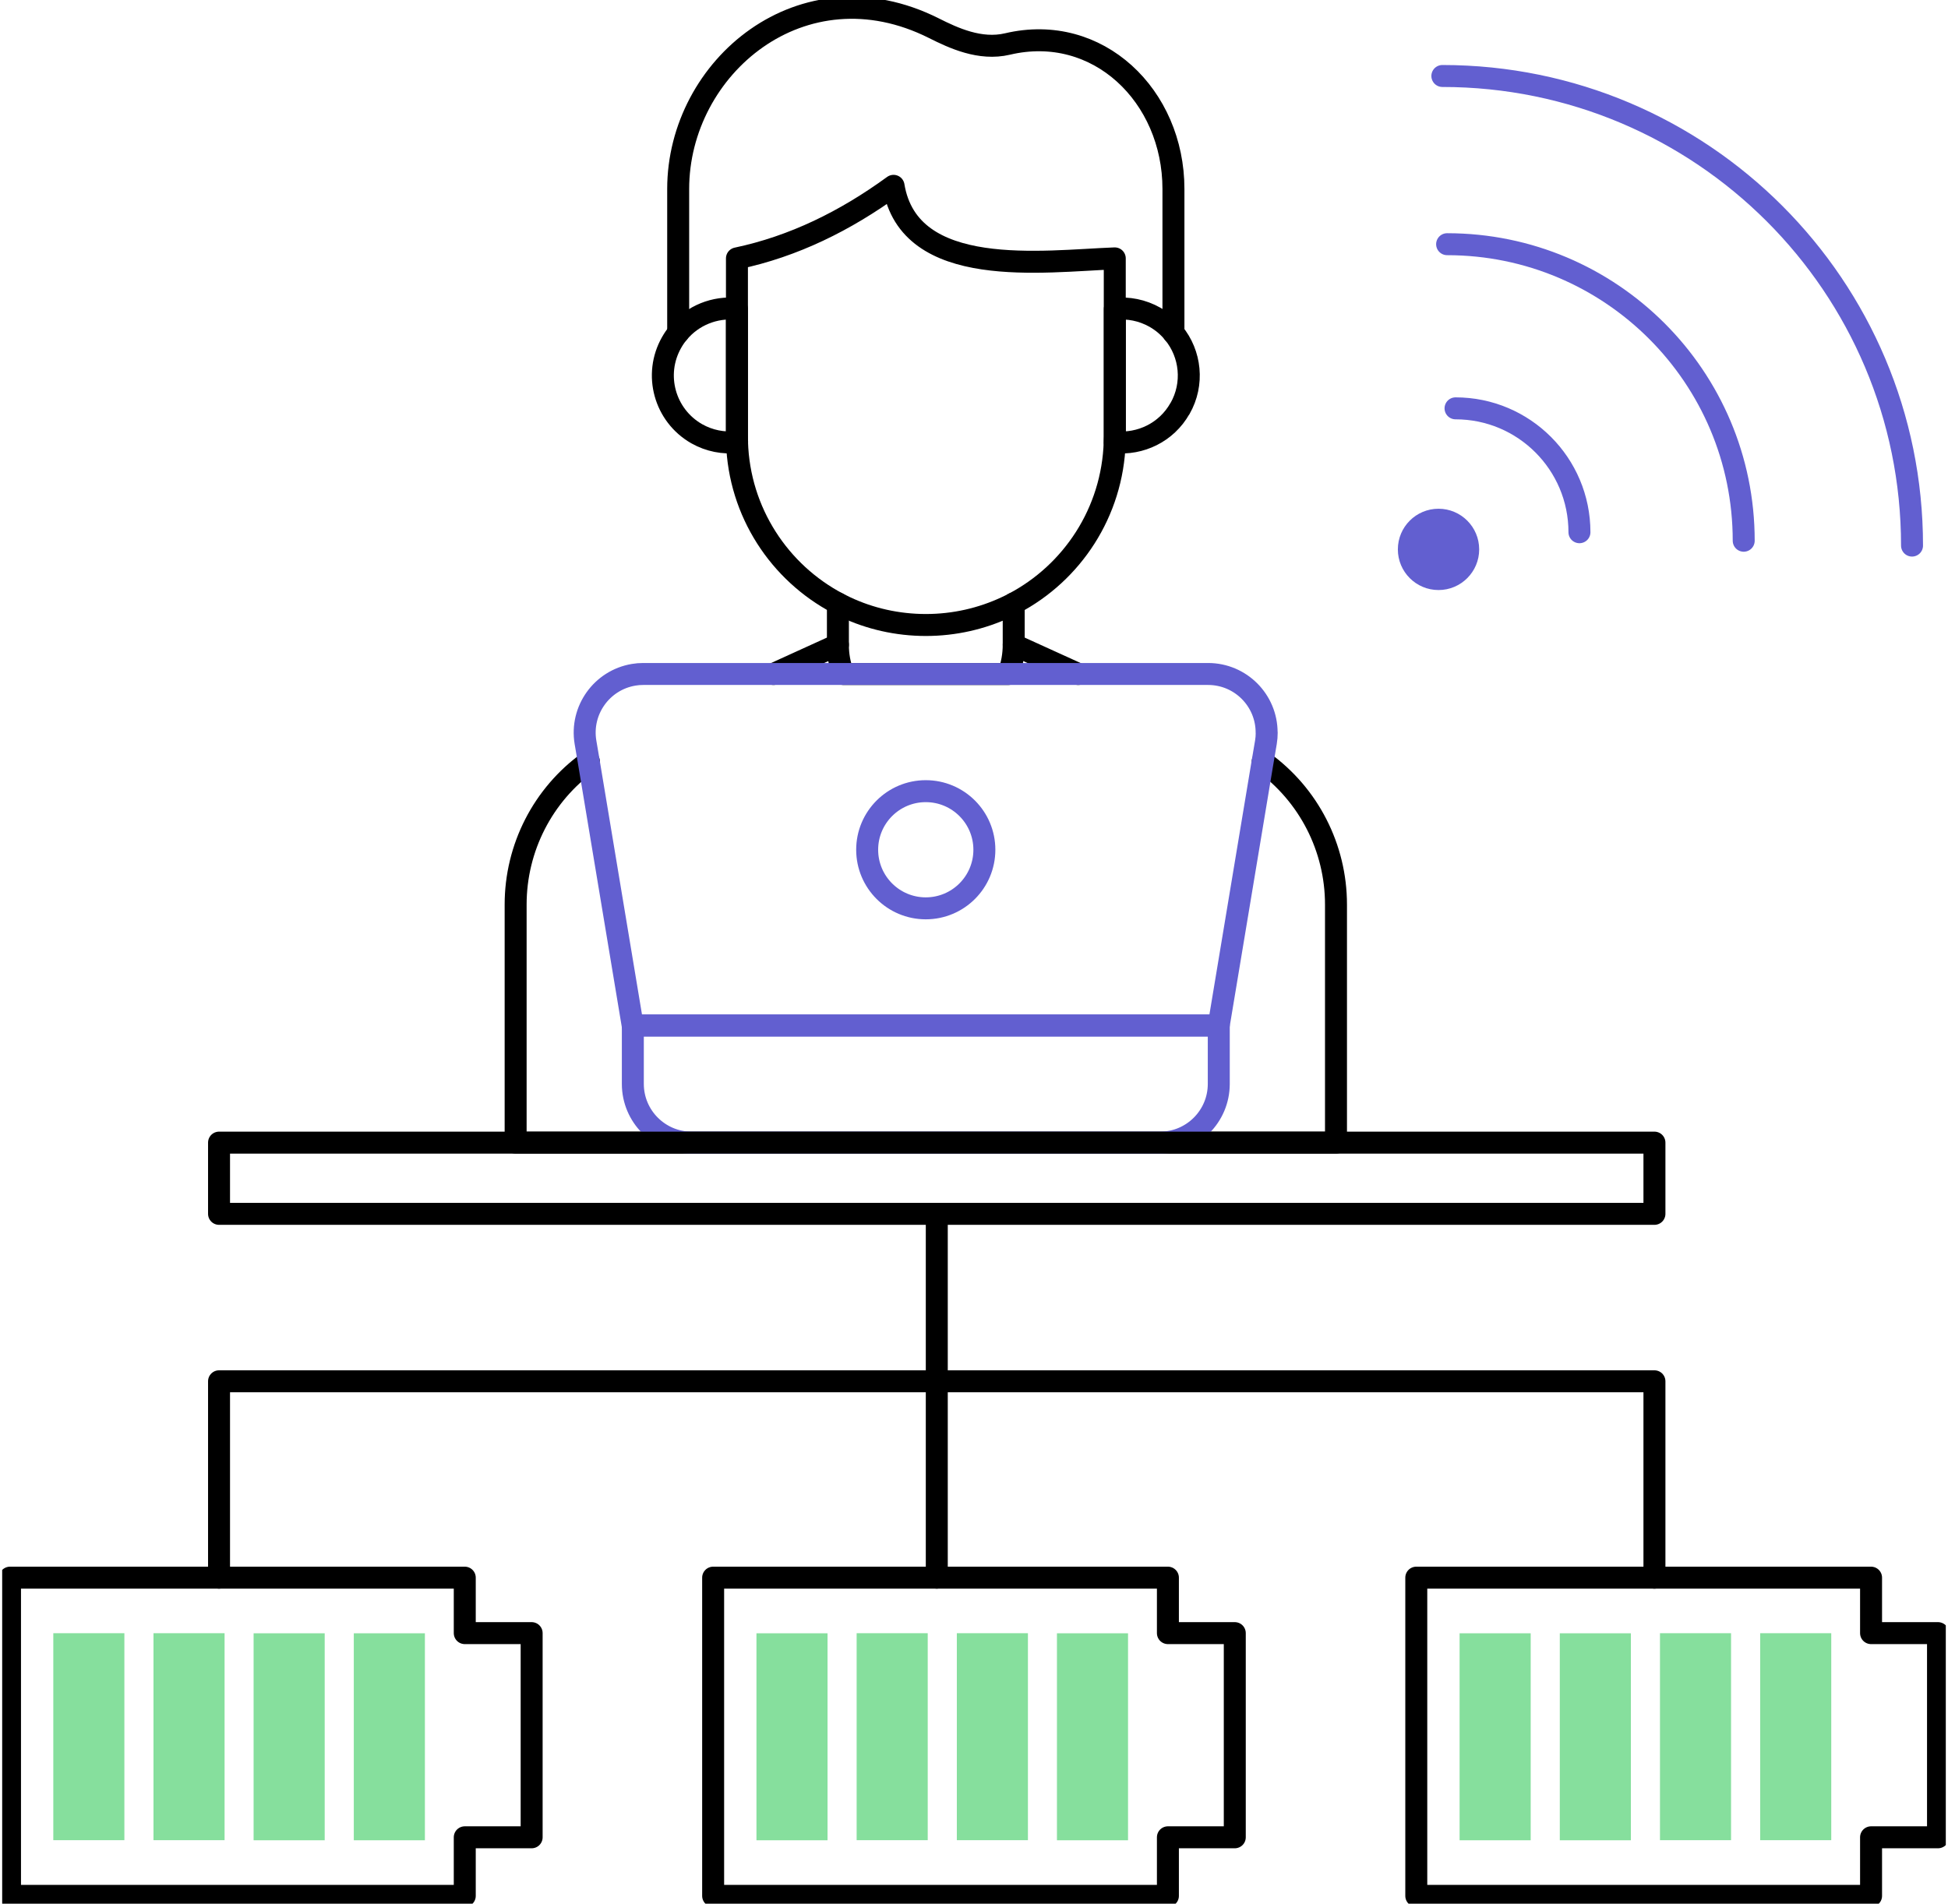
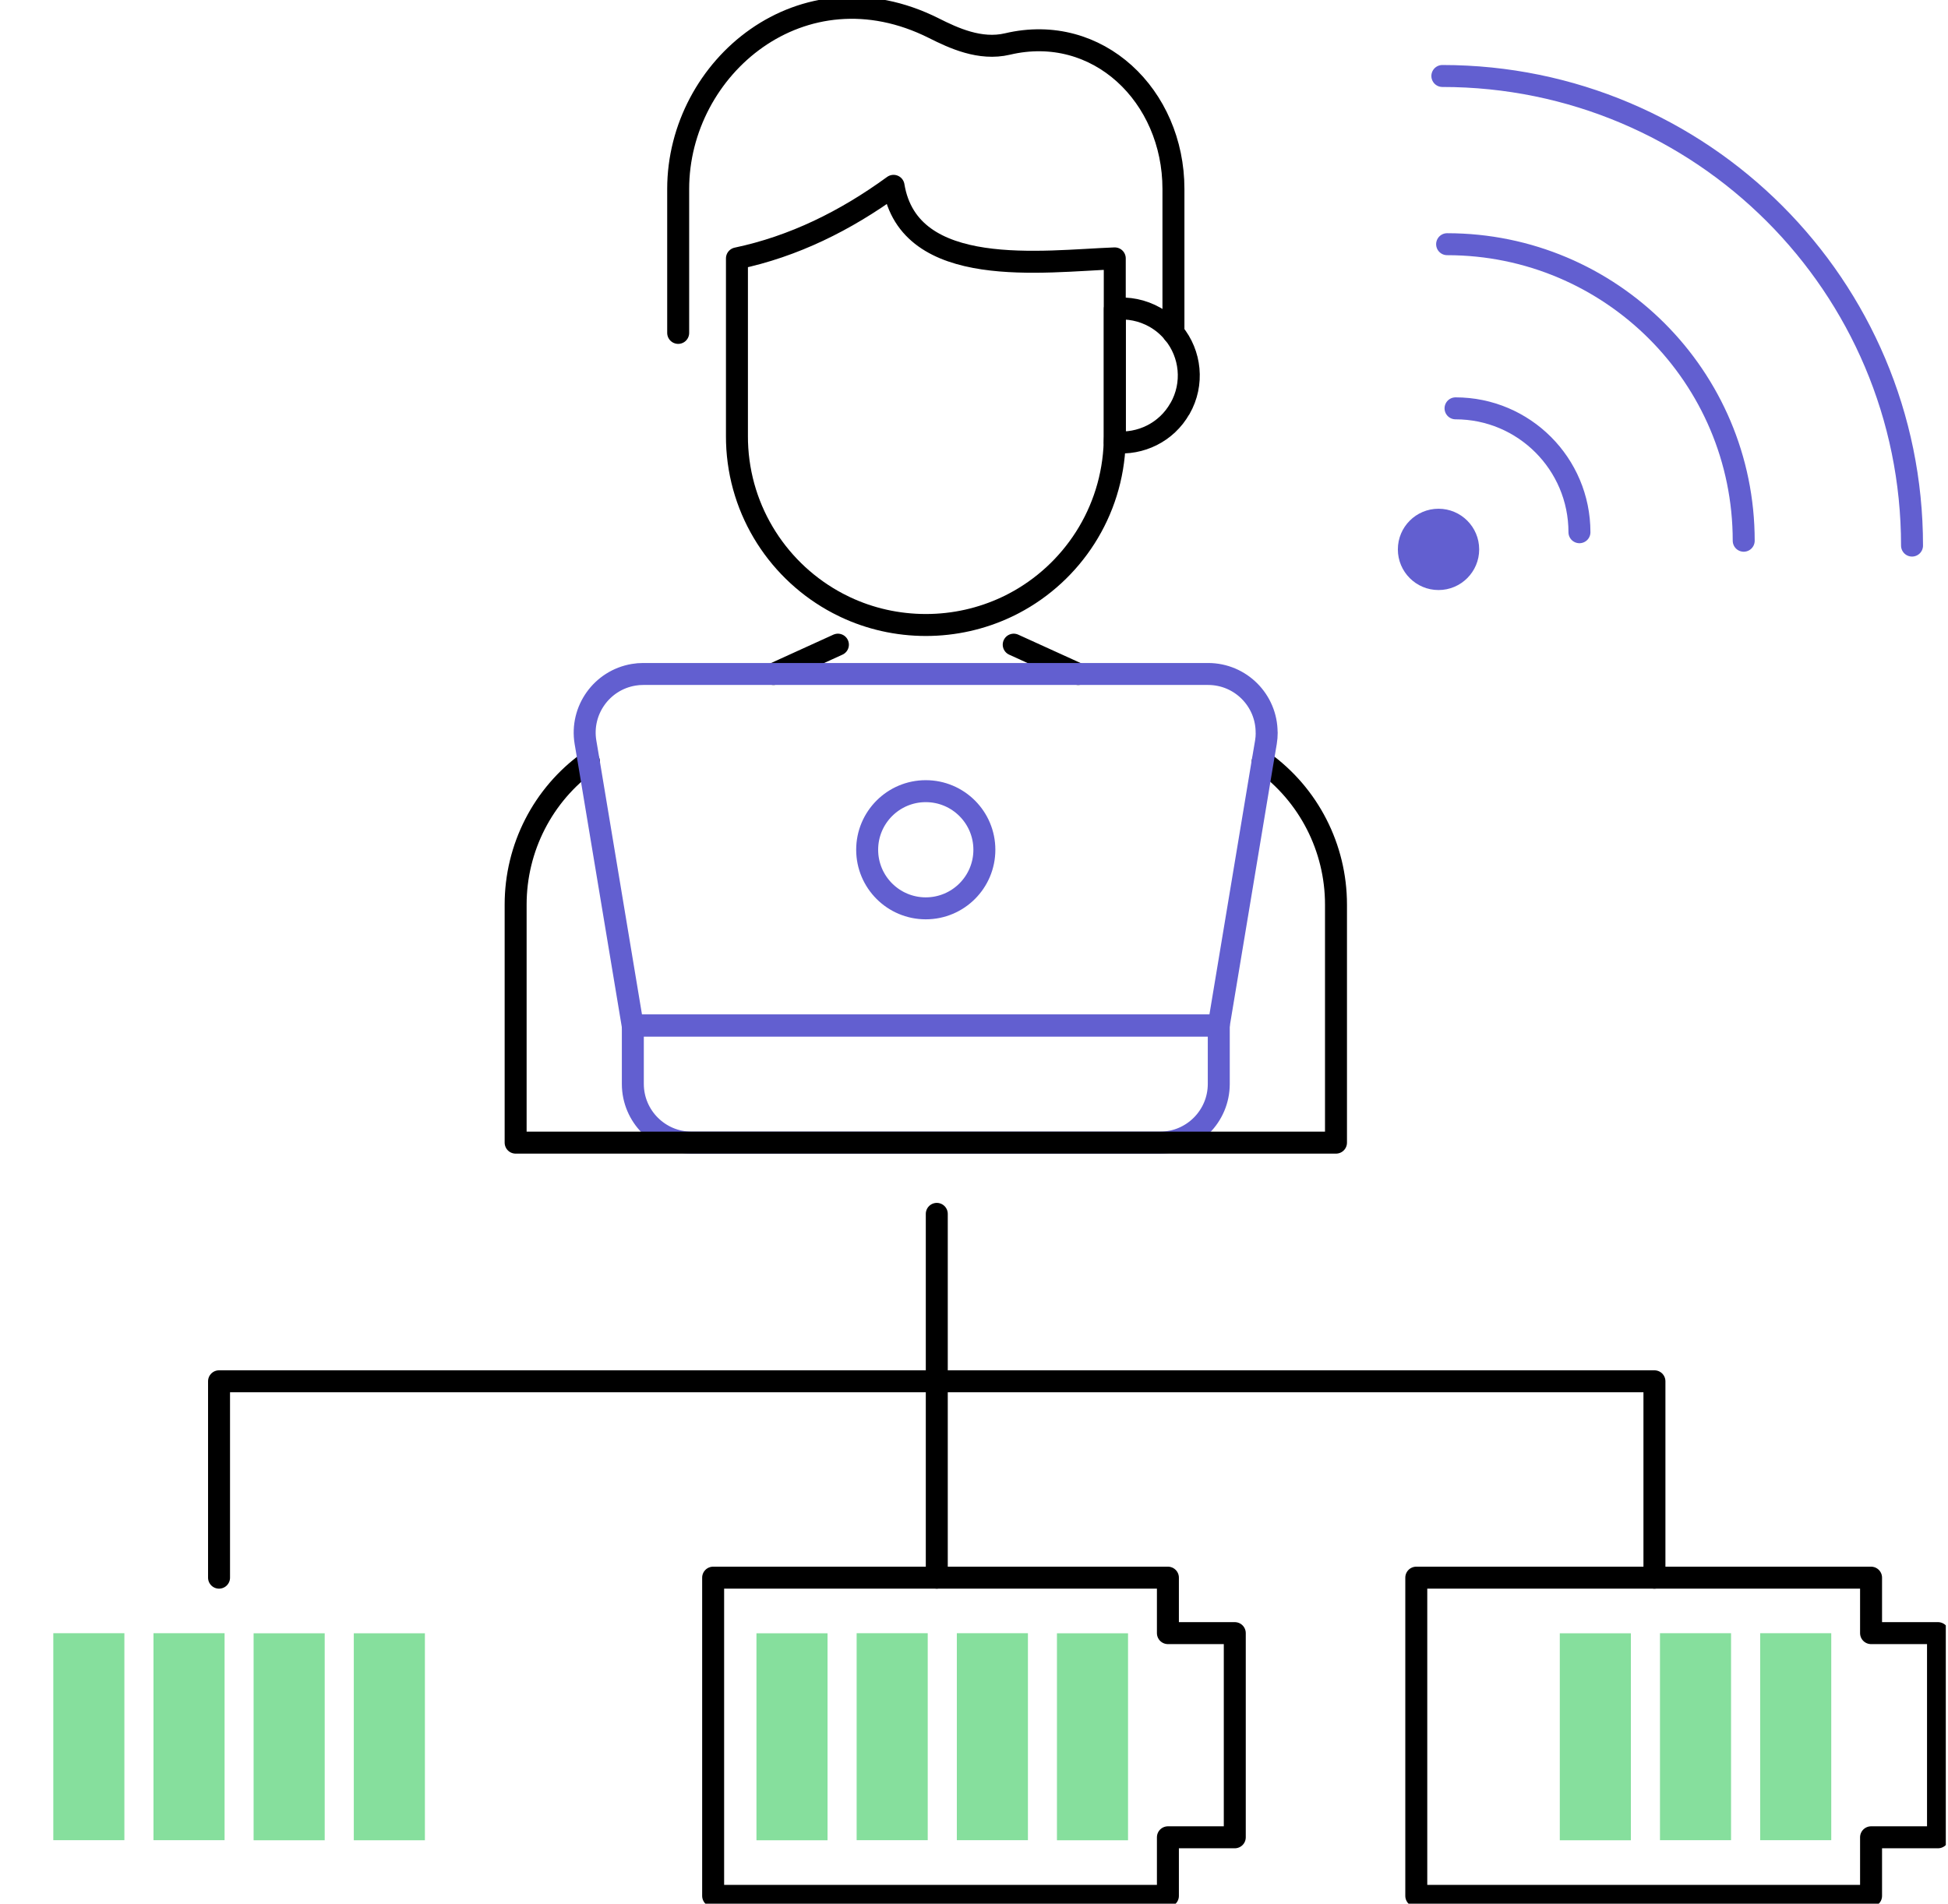
<svg xmlns="http://www.w3.org/2000/svg" width="133" height="130" viewBox="0 0 133 130" fill="none">
  <g clip-path="url(#clip0_2367_2188)">
-     <path d="M112.957 78.028V82.892H14.955V78.028H112.957Z" stroke="black" stroke-width="1.5" stroke-linecap="round" stroke-linejoin="round" />
    <path d="M83.212 70.026V74.027C83.207 76.233 81.417 78.023 79.211 78.028H47.208C45.002 78.023 43.212 76.233 43.207 74.027V70.026H83.212Z" stroke="#625FD0" stroke-width="1.5" stroke-linecap="round" stroke-linejoin="round" />
    <path d="M86.212 52.009C89.355 54.262 91.215 57.901 91.215 61.769V78.029H35.205V61.769C35.205 57.901 37.064 54.262 40.208 52.009" stroke="black" stroke-width="1.5" stroke-linecap="round" stroke-linejoin="round" />
    <path d="M52.808 46.026L57.208 44.023" stroke="black" stroke-width="1.5" stroke-linecap="round" stroke-linejoin="round" />
    <path d="M69.212 44.023L73.613 46.026" stroke="black" stroke-width="1.5" stroke-linecap="round" stroke-linejoin="round" />
-     <path d="M69.211 41.209V44.022C69.211 44.71 69.094 45.386 68.854 46.026H57.571C57.325 45.386 57.203 44.71 57.208 44.022V41.204" stroke="black" stroke-width="1.5" stroke-linecap="round" stroke-linejoin="round" />
    <path d="M86.484 50.032C86.484 50.25 86.468 50.469 86.431 50.687L86.207 52.008L83.208 70.032H43.197L40.198 52.008L39.974 50.687C39.611 48.508 41.082 46.446 43.261 46.079C43.479 46.041 43.693 46.025 43.916 46.025H82.483C84.694 46.025 86.484 47.821 86.479 50.032H86.484Z" stroke="#625FD0" stroke-width="1.5" stroke-linecap="round" stroke-linejoin="round" />
    <path d="M63.207 62.029C65.417 62.029 67.208 60.238 67.208 58.028C67.208 55.819 65.417 54.027 63.207 54.027C60.997 54.027 59.206 55.819 59.206 58.028C59.206 60.238 60.997 62.029 63.207 62.029Z" stroke="#625FD0" stroke-width="1.5" stroke-linecap="round" stroke-linejoin="round" />
    <path d="M46.303 22.733V12.904C46.303 4.587 54.784 -2.578 63.756 1.923C65.093 2.595 66.915 3.447 68.785 3.005C74.966 1.545 80.117 6.553 80.117 12.904V22.739" stroke="black" stroke-width="1.5" stroke-linecap="round" stroke-linejoin="round" />
    <path fill-rule="evenodd" clip-rule="evenodd" d="M80.559 27.901C79.638 29.531 77.858 30.373 76.106 30.192C76.106 30.053 76.116 29.925 76.116 29.787V21.092C77.032 20.996 77.986 21.177 78.849 21.662C79.355 21.95 79.781 22.317 80.128 22.744C81.295 24.161 81.529 26.212 80.565 27.901H80.559Z" stroke="black" stroke-width="1.5" stroke-linecap="round" stroke-linejoin="round" />
-     <path fill-rule="evenodd" clip-rule="evenodd" d="M50.32 30.186C49.404 30.287 48.44 30.111 47.571 29.621C45.376 28.369 44.604 25.578 45.856 23.383C45.989 23.148 46.138 22.93 46.303 22.733C47.289 21.534 48.813 20.932 50.315 21.092V29.787C50.315 29.92 50.315 30.053 50.326 30.186H50.32Z" stroke="black" stroke-width="1.5" stroke-linecap="round" stroke-linejoin="round" />
    <path fill-rule="evenodd" clip-rule="evenodd" d="M76.111 17.645V29.787C76.111 29.92 76.106 30.053 76.106 30.192C75.956 34.987 73.202 39.116 69.212 41.209C69.041 41.3 68.871 41.385 68.695 41.465C67.033 42.243 65.168 42.68 63.213 42.68C61.257 42.68 59.377 42.243 57.709 41.454C57.539 41.374 57.374 41.289 57.208 41.204C53.223 39.11 50.464 34.976 50.32 30.186C50.315 30.059 50.315 29.92 50.315 29.787V17.645C54.182 16.83 57.715 15.088 61.007 12.69C62.073 19.142 71.242 17.826 76.106 17.645H76.111Z" stroke="black" stroke-width="1.5" stroke-linecap="round" stroke-linejoin="round" />
-     <path d="M31.732 129.467V125.466H36.298V111.523H31.732V107.735H0.683V129.467H31.732Z" stroke="black" stroke-width="1.5" stroke-linecap="round" stroke-linejoin="round" />
    <path d="M3.639 111.529L3.639 125.663H8.492V111.529H3.639Z" fill="#86DF9D" />
    <path d="M10.479 111.529V125.663H15.333V111.529H10.479Z" fill="#86DF9D" />
    <path d="M17.315 111.535V125.669H22.169V111.535H17.315Z" fill="#86DF9D" />
    <path d="M24.156 111.535V125.669H29.01V111.535H24.156Z" fill="#86DF9D" />
    <path d="M79.739 129.467V125.466H84.305V111.523H79.739V107.735H48.69V129.467H79.739Z" stroke="black" stroke-width="1.5" stroke-linecap="round" stroke-linejoin="round" />
    <path d="M51.647 111.535V125.669H56.5V111.535H51.647Z" fill="#86DF9D" />
    <path d="M58.487 111.529V125.663H63.341V111.529H58.487Z" fill="#86DF9D" />
    <path d="M65.328 111.529V125.663H70.182V111.529H65.328Z" fill="#86DF9D" />
    <path d="M72.163 111.535V125.669H77.017V111.535H72.163Z" fill="#86DF9D" />
    <path d="M127.747 129.467V125.466H132.318V111.523H127.747V107.735H96.697V129.467H127.747Z" stroke="black" stroke-width="1.5" stroke-linecap="round" stroke-linejoin="round" />
-     <path d="M99.654 111.535V125.669H104.508V111.535H99.654Z" fill="#86DF9D" />
    <path d="M106.495 111.535V125.669H111.349V111.535H106.495Z" fill="#86DF9D" />
    <path d="M113.335 111.529V125.663H118.188V111.529H113.335Z" fill="#86DF9D" />
    <path d="M120.176 111.529V125.663H125.029V111.529H120.176Z" fill="#86DF9D" />
    <path d="M14.955 107.736V94.326H112.957V107.736" stroke="black" stroke-width="1.5" stroke-linecap="round" stroke-linejoin="round" />
    <path d="M63.959 82.893V107.735" stroke="black" stroke-width="1.5" stroke-linecap="round" stroke-linejoin="round" />
    <path d="M98.477 5.189C116.186 5.189 130.544 19.547 130.544 37.257" stroke="#625FD0" stroke-width="1.5" stroke-linecap="round" stroke-linejoin="round" />
    <path d="M98.802 16.676C109.984 16.676 119.052 25.743 119.052 36.926" stroke="#625FD0" stroke-width="1.5" stroke-linecap="round" stroke-linejoin="round" />
    <path d="M99.377 27.885C104.049 27.885 107.837 31.673 107.837 36.345" stroke="#625FD0" stroke-width="1.5" stroke-linecap="round" stroke-linejoin="round" />
    <path d="M98.215 40.293C99.748 40.293 100.991 39.05 100.991 37.517C100.991 35.984 99.748 34.741 98.215 34.741C96.682 34.741 95.439 35.984 95.439 37.517C95.439 39.05 96.682 40.293 98.215 40.293Z" fill="#625FD0" />
  </g>
  <defs>
    <clipPath id="clip0_2367_2188">
      <rect width="132.701" height="130" fill="white" transform="translate(0.149)" />
    </clipPath>
  </defs>
</svg>